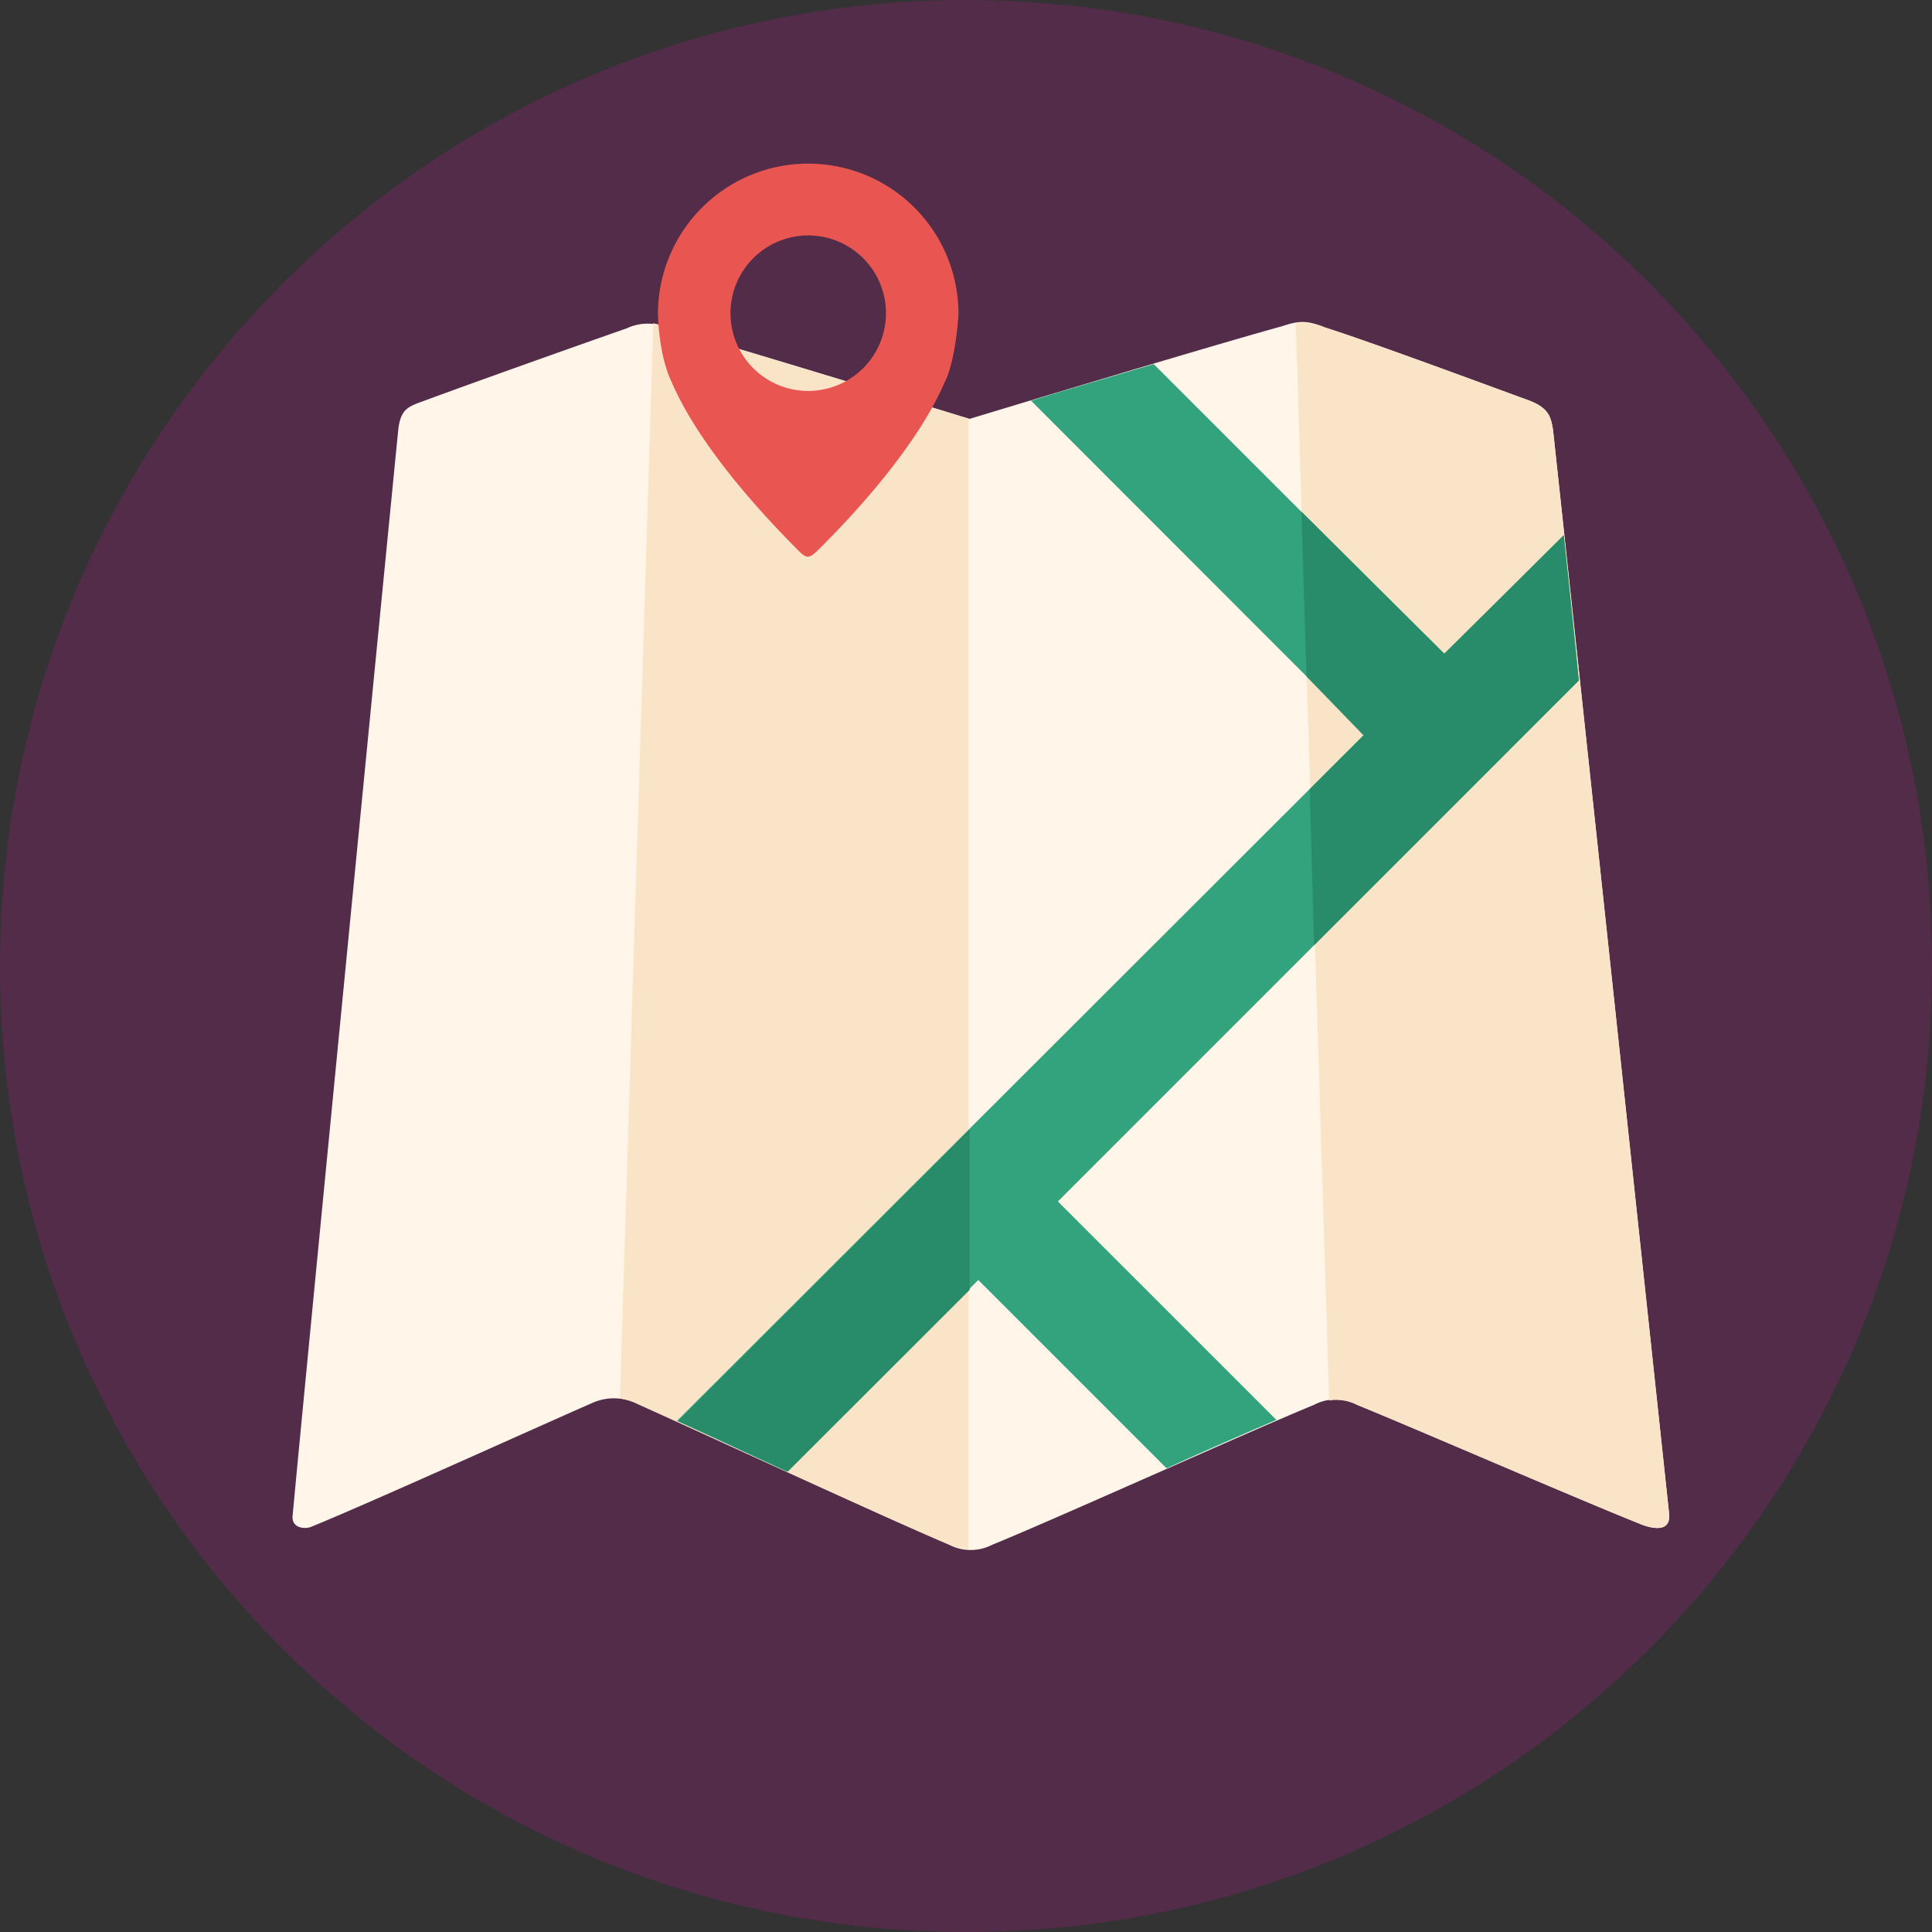
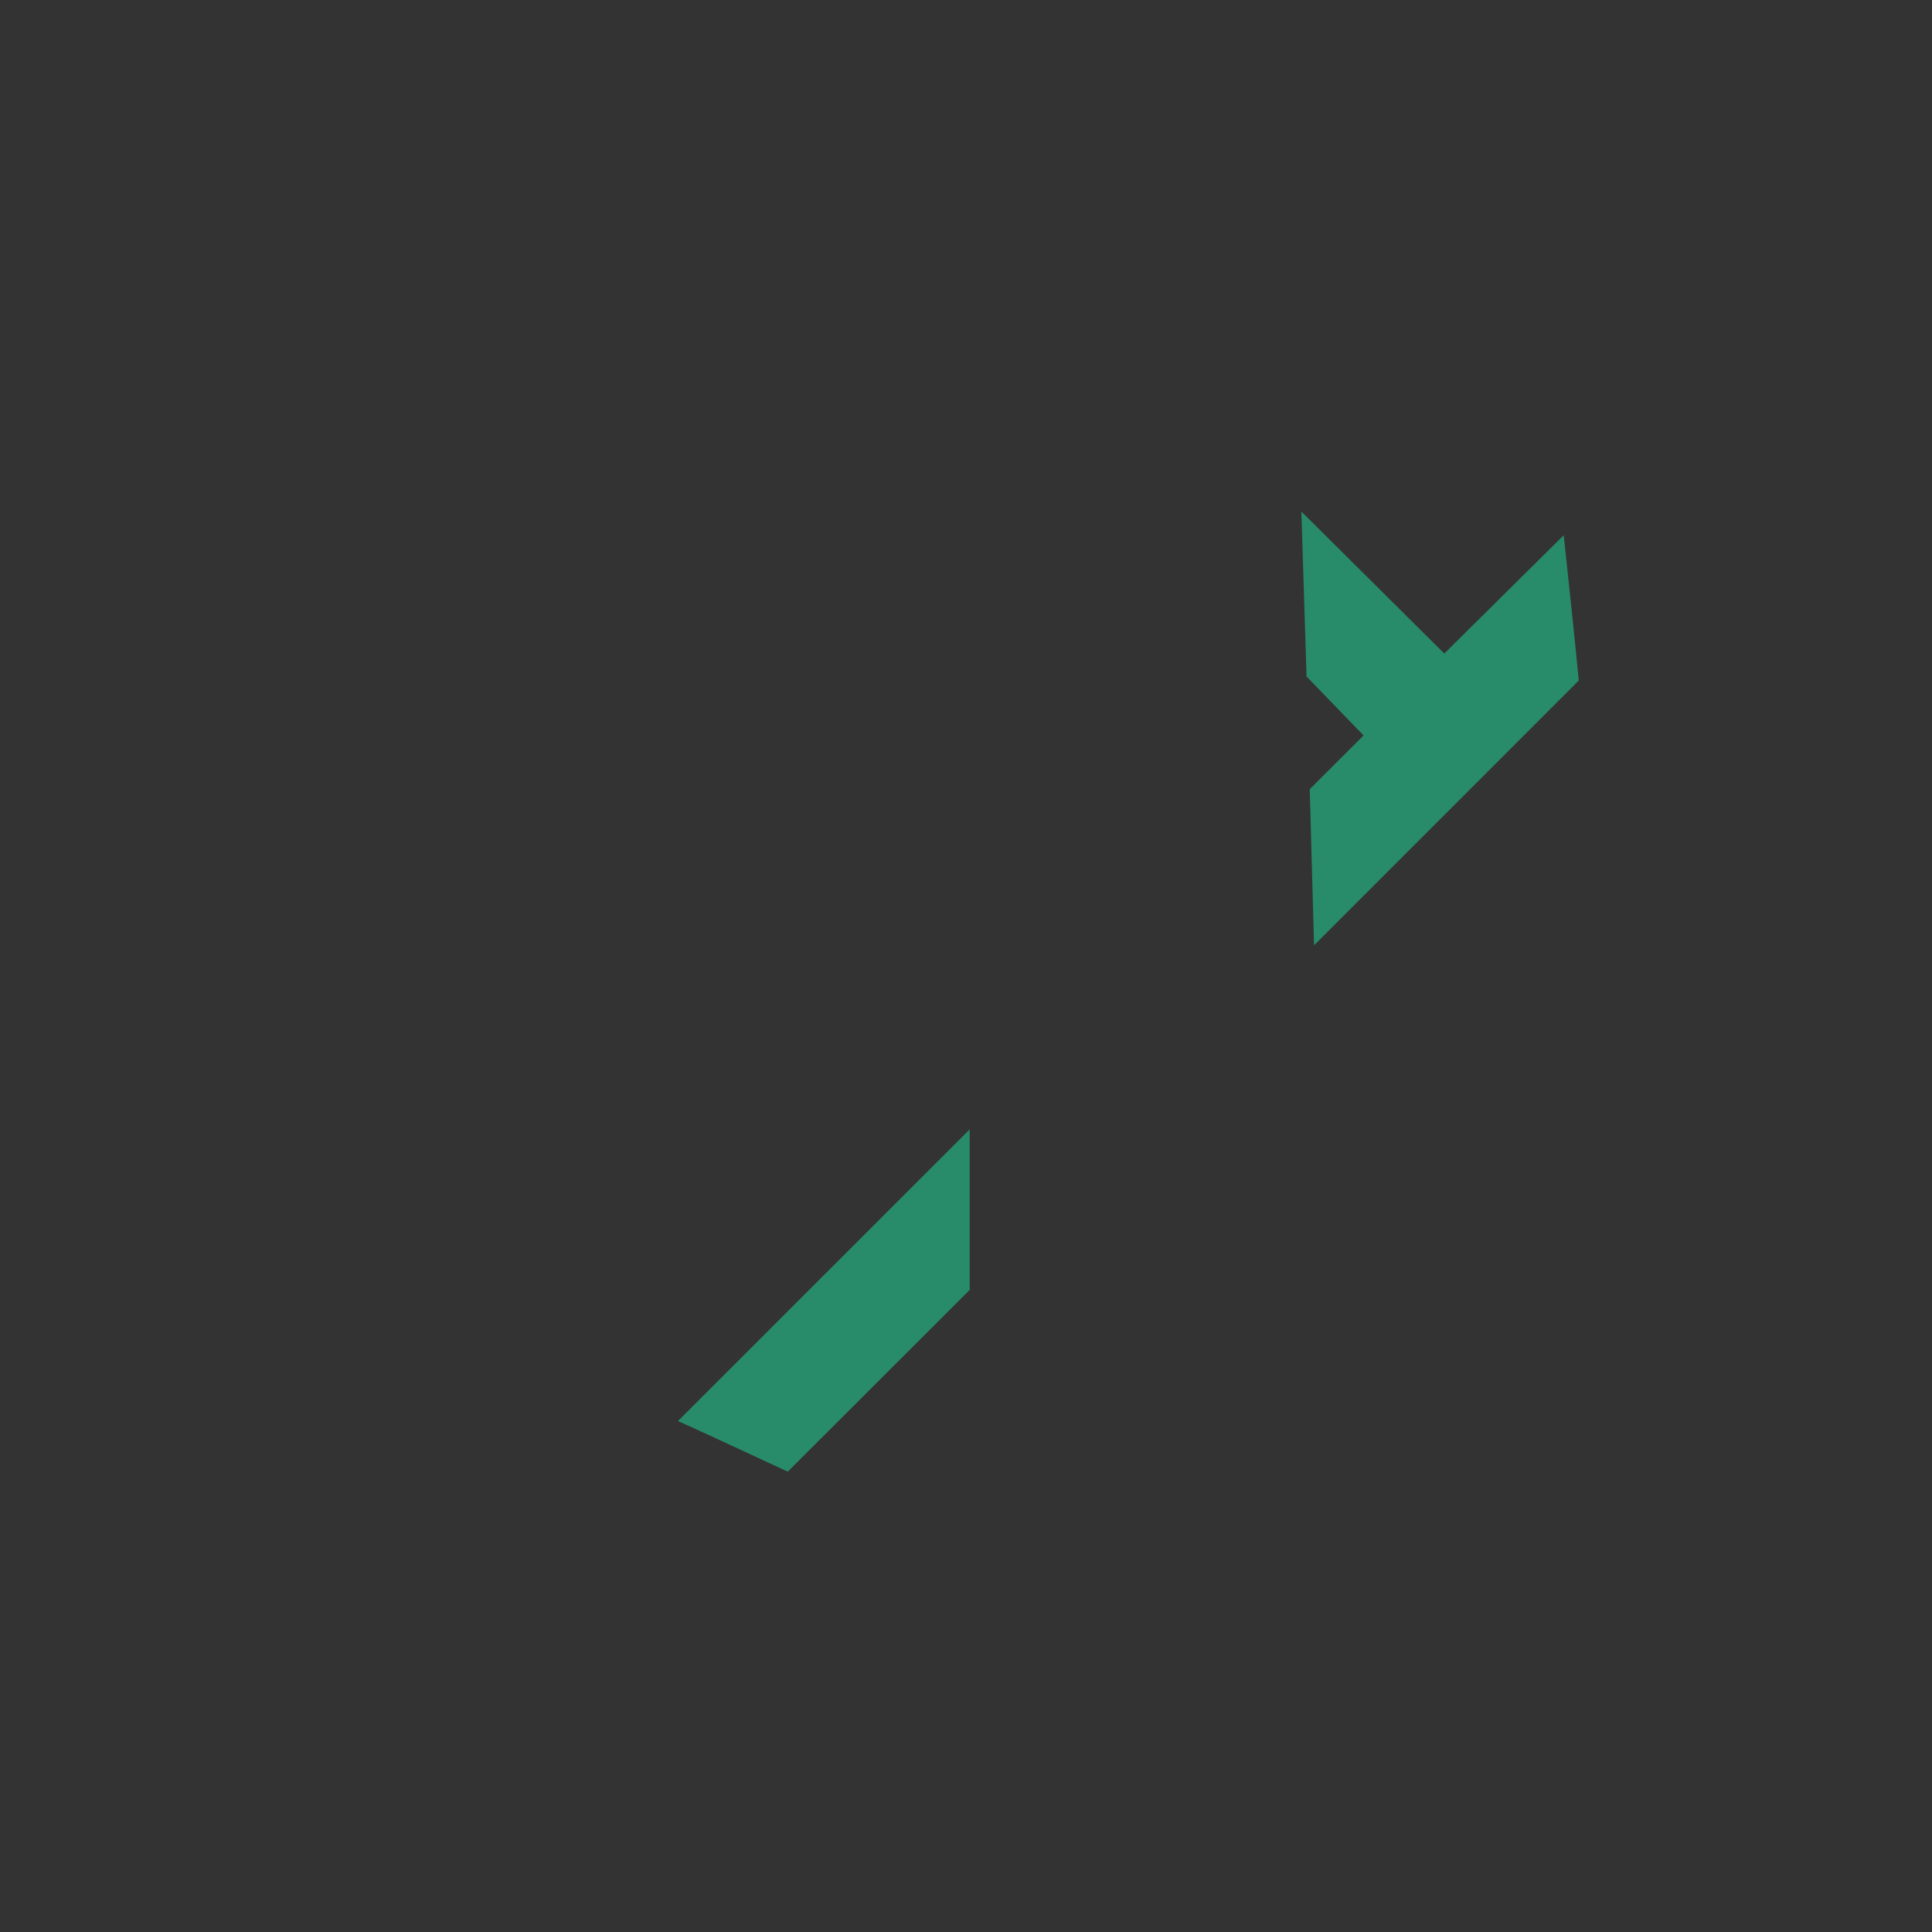
<svg xmlns="http://www.w3.org/2000/svg" viewBox="0 0 337 337">
  <rect x="0" y="0" width="337" height="337" fill="#333333" stroke="none" />
  <defs>
    <style>.cls-1{fill:#522c48;}.cls-2{fill:#fff6e9;}.cls-3{fill:#f9e4c7;}.cls-4{fill:#33a37e;}.cls-5{fill:#288c6b;}.cls-6{fill:#e95652;}</style>
  </defs>
  <title>Asset 352</title>
  <g id="Layer_2" data-name="Layer 2">
    <g id="Layer_1-2" data-name="Layer 1">
      <g id="Layer_2-2-2" data-name="Layer 2-2-2">
        <g id="Layer_1-2-2-2" data-name="Layer 1-2-2-2">
-           <path class="cls-1" d="M168.5,0h0C261.56,0,337,75.41,337,168.44v.12c0,93-75.44,168.44-168.5,168.44h0C75.44,337,0,261.59,0,168.56v-.12C.12,75.39,75.53,0,168.5,0Z" />
-         </g>
+           </g>
      </g>
    </g>
    <g id="Layer_3" data-name="Layer 3">
-       <path class="cls-2" d="M111.13,244.86c10.89,4.88,43.37,19.9,54.44,24.59a8.15,8.15,0,0,0,7.51,0c11.08-4.5,44.68-19.71,56.13-24.4a8,8,0,0,1,7.51,0c10.14,4.13,38.67,16.52,49.94,21,2.25.75,4.69.94,4.5-1.88-2.63-24.59-17.64-165-20.27-189.23-.38-2.25-.75-3.75-4.13-5.07-8.26-3-27.41-10.13-35.67-12.76-3.19-1.32-4.69-1.13-7.51-.19-13,3.57-54.44,16.14-54.44,16.14s-39.8-12.2-52.38-15.76a8.74,8.74,0,0,0-7.51,0c-8.07,2.81-27.59,9.76-35.67,12.76-2.62.94-3.75,1.5-4.13,5.07C67,99.93,53.31,239.79,51.06,264.19c-.38,2.44,2.25,2.63,3.37,2.07,10.14-4.13,38.68-17.08,49-21.59A9.14,9.14,0,0,1,111.13,244.86Z" />
-       <path class="cls-3" d="M231.84,244.29a8.17,8.17,0,0,1,4.88.76c10.14,4.13,38.67,16.52,49.94,21,2.25.75,4.69.94,4.5-1.88-2.63-24.59-17.64-165-20.27-189.23-.38-2.25-.75-3.75-4.13-5.07-8.26-3-27.41-10.13-35.67-12.76a10.4,10.4,0,0,0-5.07-.75Zm-123.71-.37a10.69,10.69,0,0,1,2.62.75c10.89,4.88,43.37,19.9,54.45,24.59a9.85,9.85,0,0,0,3.75.94V73.08c-1.69-.56-40-12.2-52.56-15.95a16,16,0,0,0-2.44-.75Z" />
-       <path class="cls-4" d="M203.49,256.12c6.95-3.19,13.89-6.19,19.15-8.45l-38.11-38.1,90.86-90.87c-.94-9.57-1.87-18.21-2.63-25.34L251.93,114.2,201.24,63.51c-7.51,2.25-15.39,4.51-21.4,6.38L238,128.09,118.08,247.86c5.44,2.44,12.2,5.63,19.14,8.83l33.42-33.42,32.85,32.85Z" />
      <path class="cls-5" d="M237.85,128.28l-9.39,9.38.75,27.23,46.18-46.19c-.94-9.57-1.87-18.21-2.63-25.34L251.93,114,227,89.23,227.9,118ZM169.14,197l-50.88,50.87c5.45,2.44,12.21,5.63,19.15,8.83L169.14,225Z" />
-       <path class="cls-6" d="M114.77,54.73c0,.27.09,7.05,2.35,11.84C122.45,79,135.29,92.05,139.53,96.3c1.09,1,1.54,1.18,2.89-.09,4.34-4.25,17-17.17,22.33-29.46,1.89-3.62,2.44-11.39,2.44-12a26.21,26.21,0,1,0-52.42,0Zm12.65-.09A13.56,13.56,0,1,1,141,68.19,13.55,13.55,0,0,1,127.42,54.64Z" />
    </g>
  </g>
</svg>